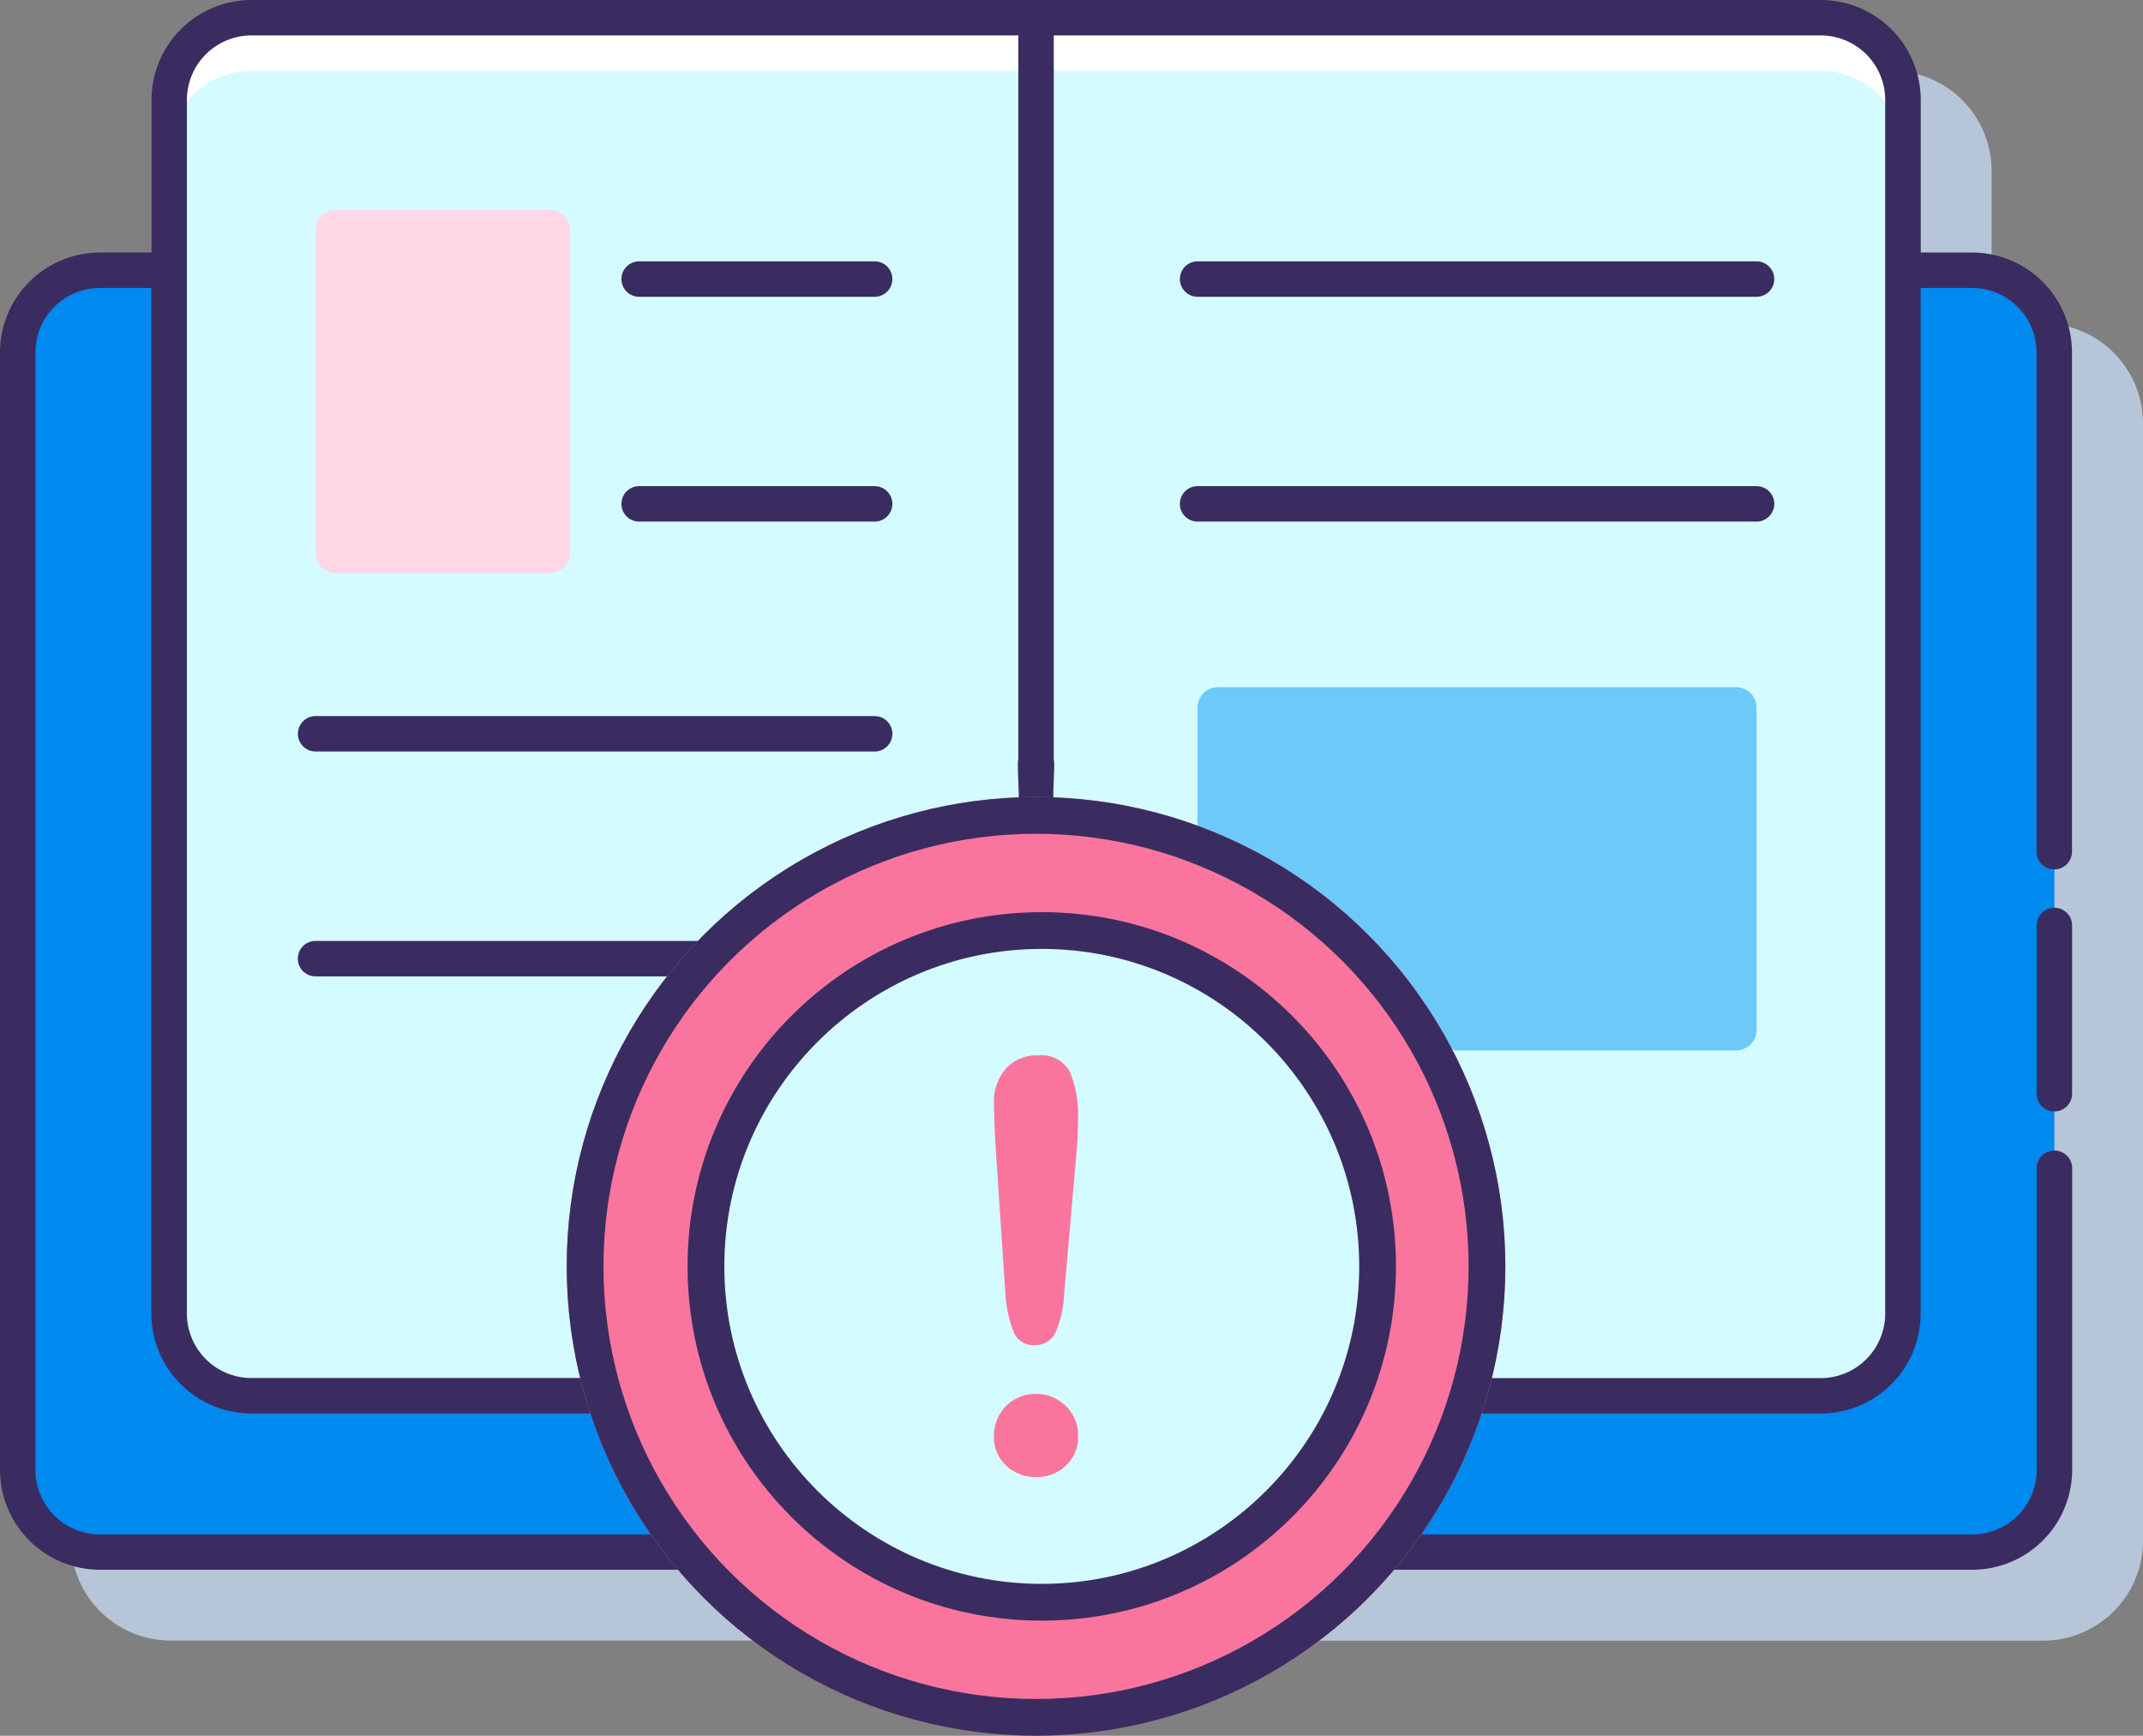
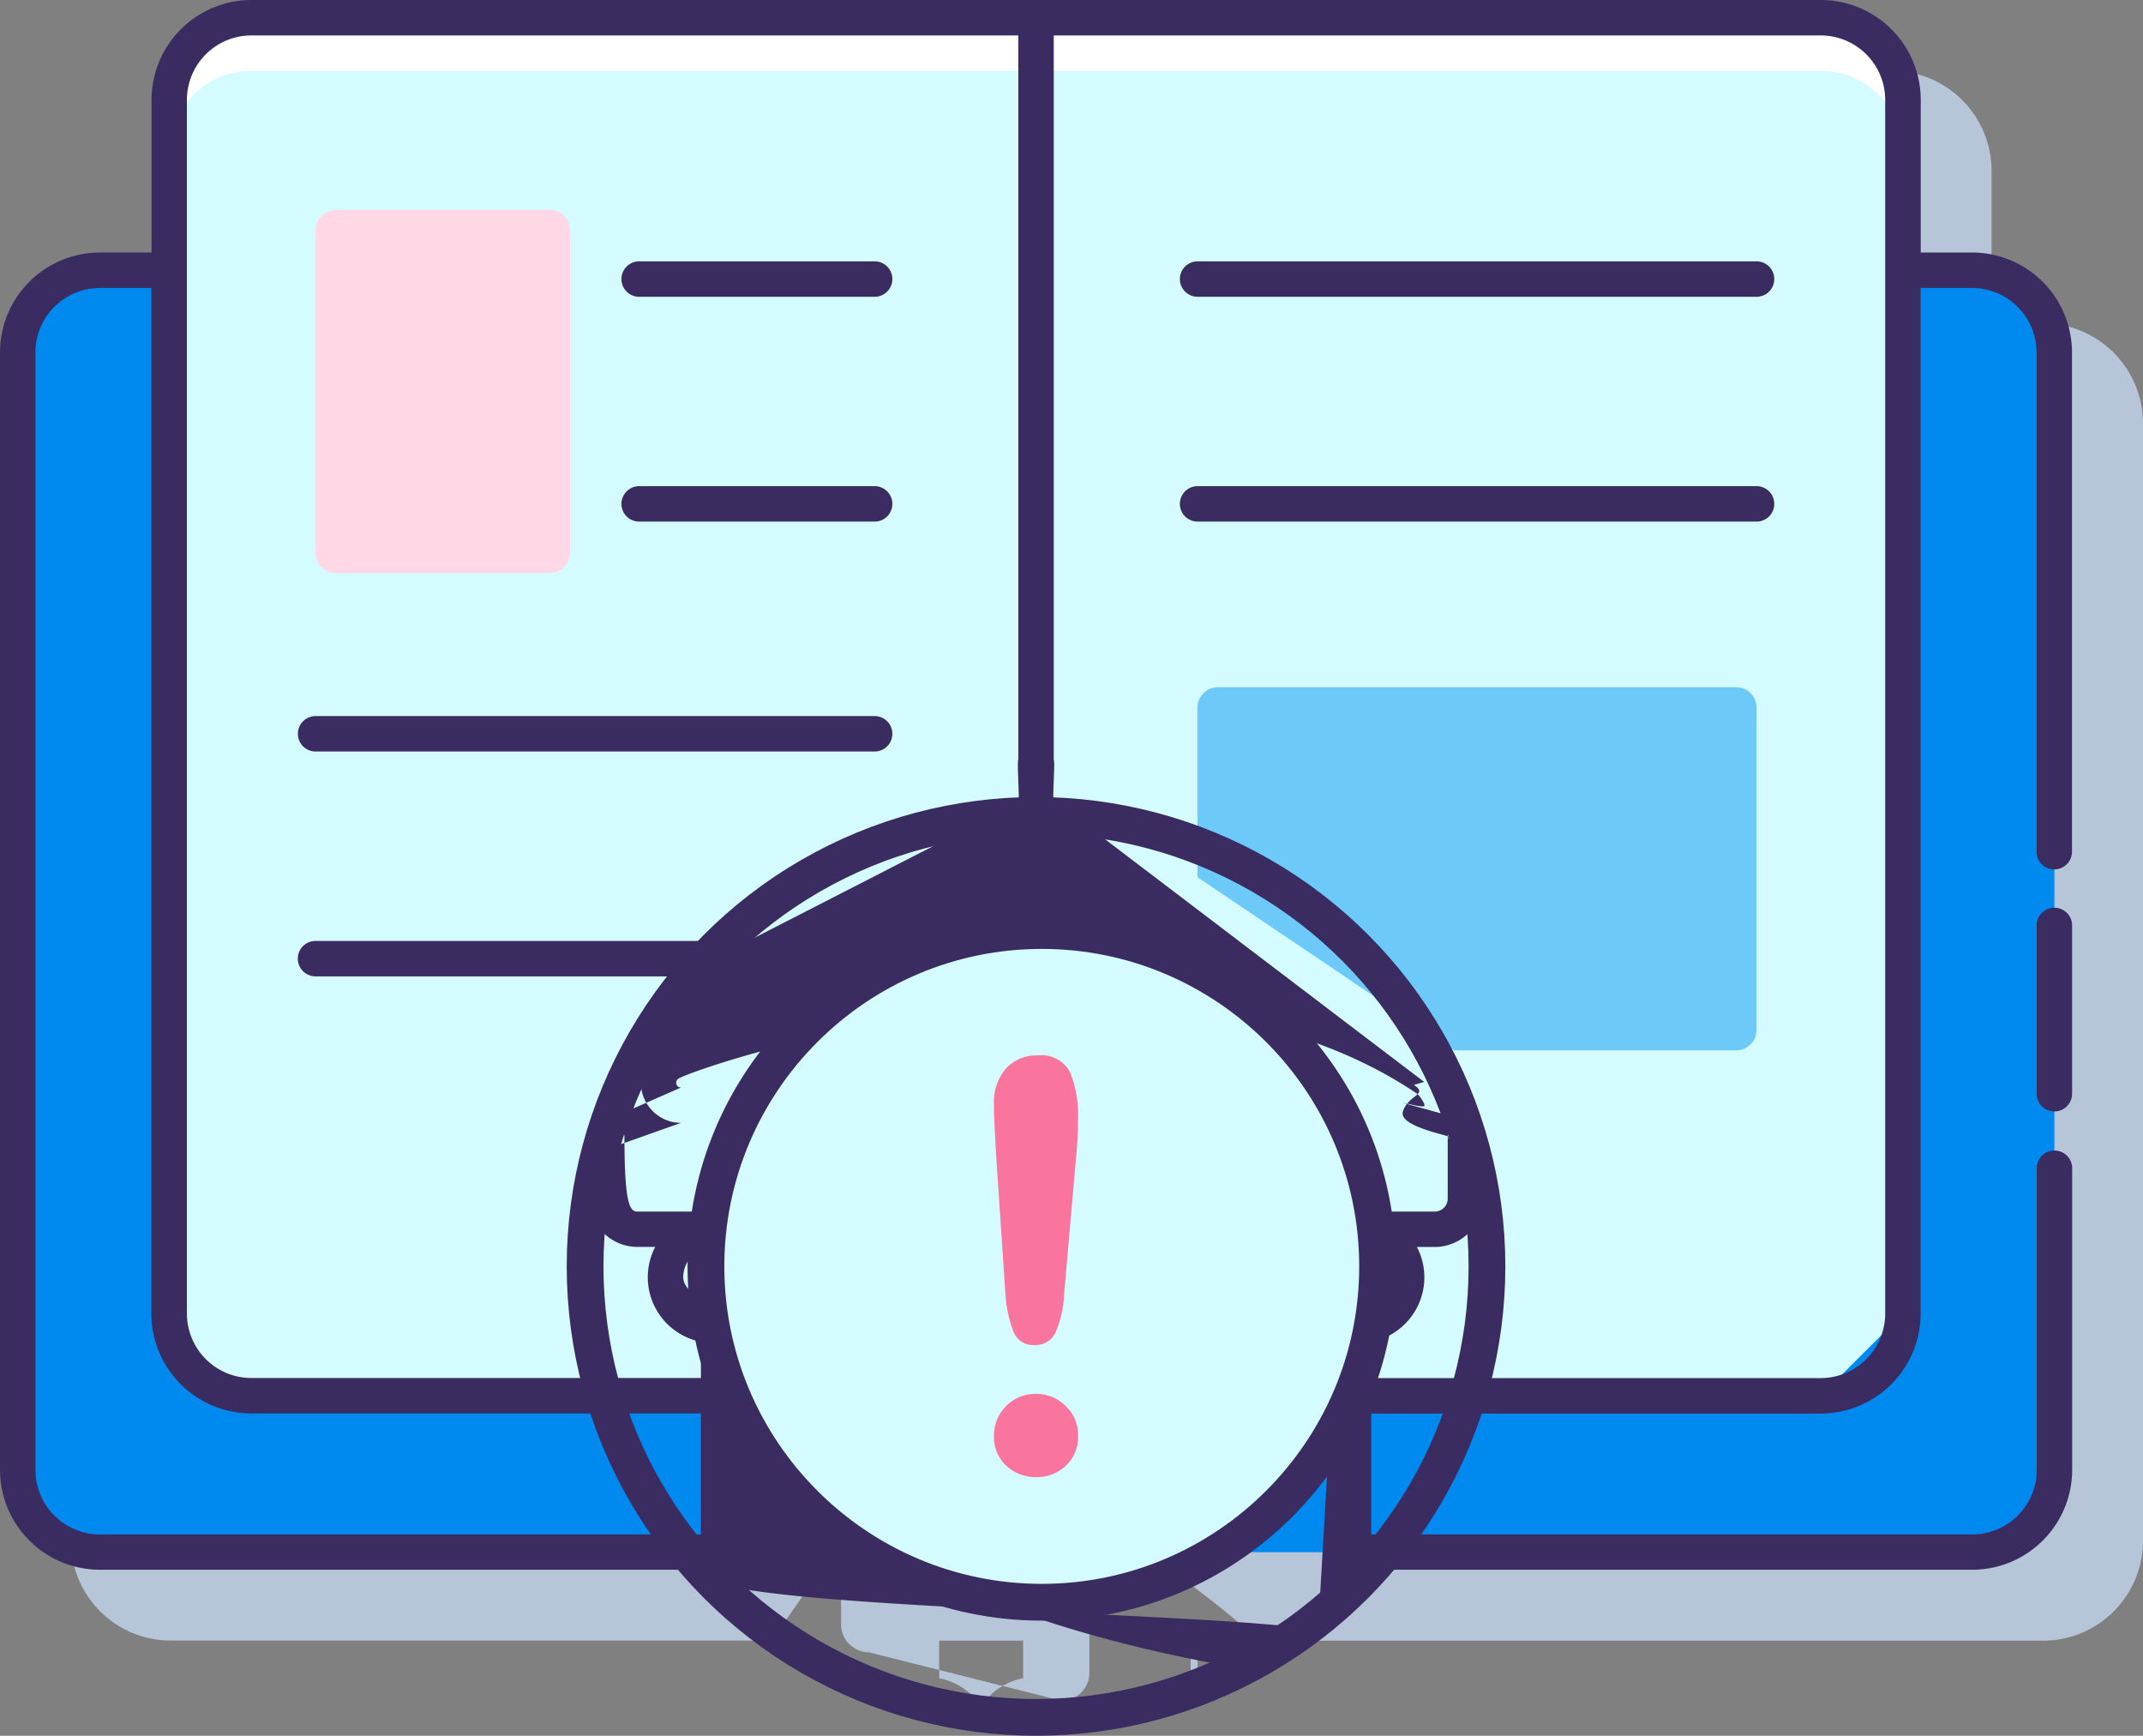
<svg xmlns="http://www.w3.org/2000/svg" width="58.306" height="47.222" viewBox="0 0 58.306 47.222">
  <rect x="0" y="0" width="58.306" height="47.222" fill="#808080" stroke="none" />
  <g id="important" transform="translate(-3.5 -8.936)">
    <g id="Group_43055" data-name="Group 43055" transform="translate(5.427 10.863)">
      <path id="Path_131165" data-name="Path 131165" d="M61.159,19.806h-1.4V15.654a2.721,2.721,0,0,0-2.718-2.718h-42.7a2.721,2.721,0,0,0-2.718,2.718v4.152h-1.4A2.721,2.721,0,0,0,7.5,22.523v30.4a2.721,2.721,0,0,0,2.718,2.718H26.57L31.5,48.553a1.788,1.788,0,0,0-1.244,2.581h-.482a1.319,1.319,0,0,0-1.317,1.317V55.2a.761.761,0,0,0,.76.76l5.236,1.317a.761.761,0,0,0,.76-.76V53.768a1.319,1.319,0,0,0-1.317-1.317H33.41a1.776,1.776,0,0,0,.2-.825c0-.869,6.854,4.179,6.031,4.018H61.161a2.721,2.721,0,0,0,2.718-2.718v-30.4A2.723,2.723,0,0,0,61.159,19.806ZM33.41,55.644v1.021a1.791,1.791,0,0,0-1.142.758,1.793,1.793,0,0,0-1.142-.758V55.644Zm5.115,0c-.474.092-.164-.851-.425-.464-.26-.387.341,1.577-.132,1.485V55.644h.557Z" transform="translate(-7.5 -12.936)" fill="#b6c6d8" />
    </g>
    <g id="Group_43065" data-name="Group 43065" transform="translate(3.5 8.936)">
      <g id="Group_43061" data-name="Group 43061" transform="translate(0.482 0.482)">
        <g id="Group_43056" data-name="Group 43056" transform="translate(0 6.87)">
          <path id="Path_131166" data-name="Path 131166" d="M57.677,59.068H6.736A2.236,2.236,0,0,1,4.5,56.832v-30.4a2.236,2.236,0,0,1,2.236-2.236H57.677a2.236,2.236,0,0,1,2.236,2.236v30.4A2.236,2.236,0,0,1,57.677,59.068Z" transform="translate(-4.5 -24.193)" fill="#0089ef" />
        </g>
        <g id="Group_43057" data-name="Group 43057" transform="translate(4.121)">
-           <path id="Path_131167" data-name="Path 131167" d="M57.988,47.427h-42.7a2.236,2.236,0,0,1-2.236-2.236V12.172a2.236,2.236,0,0,1,2.236-2.236h42.7a2.236,2.236,0,0,1,2.236,2.236v33.02A2.236,2.236,0,0,1,57.988,47.427Z" transform="translate(-13.053 -9.936)" fill="#d4fbff" />
+           <path id="Path_131167" data-name="Path 131167" d="M57.988,47.427h-42.7a2.236,2.236,0,0,1-2.236-2.236V12.172a2.236,2.236,0,0,1,2.236-2.236h42.7a2.236,2.236,0,0,1,2.236,2.236v33.02Z" transform="translate(-13.053 -9.936)" fill="#d4fbff" />
        </g>
        <g id="Group_43058" data-name="Group 43058" transform="translate(4.121 0)">
          <path id="Path_131168" data-name="Path 131168" d="M57.988,9.936h-42.7a2.236,2.236,0,0,0-2.236,2.236v1.446a2.236,2.236,0,0,1,2.236-2.236h42.7a2.236,2.236,0,0,1,2.236,2.236V12.172a2.236,2.236,0,0,0-2.236-2.236Z" transform="translate(-13.053 -9.936)" fill="#fff" />
        </g>
        <g id="Group_43060" data-name="Group 43060" transform="translate(8.103 5.228)">
          <g id="Group_43059" data-name="Group 43059">
            <path id="Path_131169" data-name="Path 131169" d="M27.68,30.665H21.875a.559.559,0,0,1-.559-.559V21.344a.559.559,0,0,1,.559-.559H27.68a.559.559,0,0,1,.559.559v8.763A.559.559,0,0,1,27.68,30.665Z" transform="translate(-21.316 -20.785)" fill="#ffd7e5" />
          </g>
          <path id="Path_131170" data-name="Path 131170" d="M85.767,47.732H71.672a.559.559,0,0,0-.559.559V52.9l6.99,4.713h7.663a.559.559,0,0,0,.559-.559V48.291A.558.558,0,0,0,85.767,47.732Z" transform="translate(-47.118 -34.747)" fill="#6dc9f7" />
        </g>
      </g>
      <g id="Group_43064" data-name="Group 43064">
        <g id="Group_43063" data-name="Group 43063">
          <g id="Group_43062" data-name="Group 43062">
            <path id="Path_131172" data-name="Path 131172" d="M57.159,15.806h-1.4V11.654a2.721,2.721,0,0,0-2.718-2.718h-42.7a2.721,2.721,0,0,0-2.718,2.718v4.152h-1.4A2.721,2.721,0,0,0,3.5,18.523v30.4a2.721,2.721,0,0,0,2.718,2.718H22.57c-.718,1.031,12.765,1.1,16.578,1.606.391.052.787-.516.695-.516l-.457.079c.129-.247.457.149.457-.148,0-.869,1.407-.655.584-.815l.381-.206H57.161a2.721,2.721,0,0,0,2.718-2.718V40.718a.482.482,0,0,0-.964,0v8.208a1.756,1.756,0,0,1-1.754,1.754H40.807V47.391H53.038a2.721,2.721,0,0,0,2.718-2.718V16.77h1.4a1.756,1.756,0,0,1,1.754,1.754V32.106a.482.482,0,0,0,.964,0V18.523a2.722,2.722,0,0,0-2.718-2.718ZM8.585,11.654A1.756,1.756,0,0,1,10.339,9.9H31.207V29.606c-.043.022.041,1.135,0,1.162L23.86,34.534H12.085a.482.482,0,1,0,0,.964H22.43l-1.014,1.986a1.095,1.095,0,0,0,.612,2l-2.5.886v1.171a1.318,1.318,0,0,0,1.317,1.317h.482a1.788,1.788,0,0,0,1.244,2.581v.986H10.339a1.756,1.756,0,0,1-1.754-1.754ZM6.218,50.68a1.756,1.756,0,0,1-1.754-1.754v-30.4A1.756,1.756,0,0,1,6.218,16.77h1.4v27.9a2.721,2.721,0,0,0,2.718,2.718H22.57V50.68Zm32.8,2.447c0,.455-1.246.688-1.7.688-.266,0,.945-.266.945,0s-1.211.606-.945.606c2.264,0-13.785-1.165-13.785-9.443a.481.481,0,0,0-.16-.359A.487.487,0,0,0,23,44.5s-.911-.359-.911-.814a.826.826,0,0,1,.825-.825.482.482,0,1,0,0-.964H20.843c-.195,0-.353-.159-.353-2.006a.482.482,0,0,0-.482-.482l2.02-.886a.131.131,0,0,1-.073-.24c.448-.3,12.758-4.542,20.1.406.053.036.221.269.2.331s-.519-.08-.584-.08l1.7.469a.481.481,0,0,0-.482.482v1.653a.354.354,0,0,1-.353.353h-2.07a.482.482,0,1,0,0,.964.823.823,0,1,1-.028,1.645h-.009l-.05-.006a.487.487,0,0,0-.374.12.481.481,0,0,0-.16.359l-.457,7.835c0,.137-.261-.24-.159-.148s.023-.115.159-.129h.185c.455,0-.553.137-.553.592Zm15.774-8.454a1.756,1.756,0,0,1-1.754,1.754H40.807v-.986a1.788,1.788,0,0,0,1.244-2.581h.483a1.319,1.319,0,0,0,1.317-1.317V40.373l-.964-.482c.485,0-1.36-.25-1.218-.713s.706-.456.3-.728l.28-.08L32.17,30.707c-.041-.027.043-1.079,0-1.1V9.9H53.038a1.756,1.756,0,0,1,1.754,1.754v33.02Z" transform="translate(-3.5 -8.936)" fill="#3a2c60" />
            <path id="Path_131173" data-name="Path 131173" d="M118.982,60.186a.481.481,0,0,0-.482.482v4.578a.482.482,0,1,0,.964,0V60.668A.482.482,0,0,0,118.982,60.186Z" transform="translate(-63.087 -35.491)" fill="#3a2c60" />
            <path id="Path_131174" data-name="Path 131174" d="M85.808,23.691H70.6a.482.482,0,0,0,0,.964H85.808a.482.482,0,0,0,0-.964Z" transform="translate(-38.016 -16.581)" fill="#3a2c60" />
            <path id="Path_131175" data-name="Path 131175" d="M85.808,36.385H70.6a.482.482,0,0,0,0,.964H85.808a.482.482,0,0,0,0-.964Z" transform="translate(-38.016 -23.159)" fill="#3a2c60" />
            <path id="Path_131176" data-name="Path 131176" d="M20.8,50.33H36.01a.482.482,0,1,0,0-.964H20.8a.482.482,0,0,0,0,.964Z" transform="translate(-12.213 -29.885)" fill="#3a2c60" />
            <path id="Path_131177" data-name="Path 131177" d="M39.072,24.655h6.407a.482.482,0,1,0,0-.964H39.072a.482.482,0,0,0,0,.964Z" transform="translate(-21.682 -16.581)" fill="#3a2c60" />
            <path id="Path_131178" data-name="Path 131178" d="M39.072,37.349h6.407a.482.482,0,1,0,0-.964H39.072a.482.482,0,0,0,0,.964Z" transform="translate(-21.682 -23.159)" fill="#3a2c60" />
            <g id="Group_43067" data-name="Group 43067" transform="translate(15.419 21.683)">
              <g id="Ellipse_9472" data-name="Ellipse 9472" fill="#fa759e" stroke="#3a2c60" stroke-width="1">
-                 <circle cx="12.769" cy="12.769" r="12.769" stroke="none" />
                <circle cx="12.769" cy="12.769" r="12.269" fill="none" />
              </g>
              <g id="Path_131179" data-name="Path 131179" transform="translate(3.288 3.132)" fill="#d4fbff">
                <path d="M 9.637 18.774 C 4.599 18.774 0.5 14.675 0.5 9.637 C 0.5 4.599 4.599 0.5 9.637 0.5 C 14.675 0.5 18.774 4.599 18.774 9.637 C 18.774 14.675 14.675 18.774 9.637 18.774 Z" stroke="none" />
                <path d="M 9.637 1 C 4.875 1 1 4.875 1 9.637 C 1 14.4 4.875 18.274 9.637 18.274 C 14.4 18.274 18.274 14.4 18.274 9.637 C 18.274 4.875 14.4 1 9.637 1 M 9.637 3.814697265625e-06 C 14.96 3.814697265625e-06 19.274 4.315 19.274 9.637 C 19.274 14.96 14.96 19.274 9.637 19.274 C 4.315 19.274 3.814697265625e-06 14.96 3.814697265625e-06 9.637 C 3.814697265625e-06 4.315 4.315 3.814697265625e-06 9.637 3.814697265625e-06 Z" stroke="none" fill="#3a2c60" />
              </g>
              <g id="Group_43066" data-name="Group 43066" transform="translate(11.625 7.035)">
                <g id="Group_43044" data-name="Group 43044">
                  <path id="Path_131155" data-name="Path 131155" d="M71.92,45.433,71.677,41.8q-.068-1.061-.068-1.523a1.384,1.384,0,0,1,.329-.981,1.131,1.131,0,0,1,.867-.352.874.874,0,0,1,.871.451,3.05,3.05,0,0,1,.219,1.3,10.158,10.158,0,0,1-.052,1.015l-.326,3.735a2.928,2.928,0,0,1-.227,1.022.6.6,0,0,1-.575.356.573.573,0,0,1-.568-.345A3.421,3.421,0,0,1,71.92,45.433Zm.841,4.984a1.191,1.191,0,0,1-.806-.3,1.048,1.048,0,0,1-.345-.837,1.124,1.124,0,0,1,1.136-1.128,1.122,1.122,0,0,1,.814.329,1.074,1.074,0,0,1,.337.8,1.058,1.058,0,0,1-.341.833A1.162,1.162,0,0,1,72.761,50.417Z" transform="translate(-71.609 -38.949)" fill="#fa759e" />
                </g>
              </g>
            </g>
          </g>
        </g>
      </g>
    </g>
  </g>
</svg>